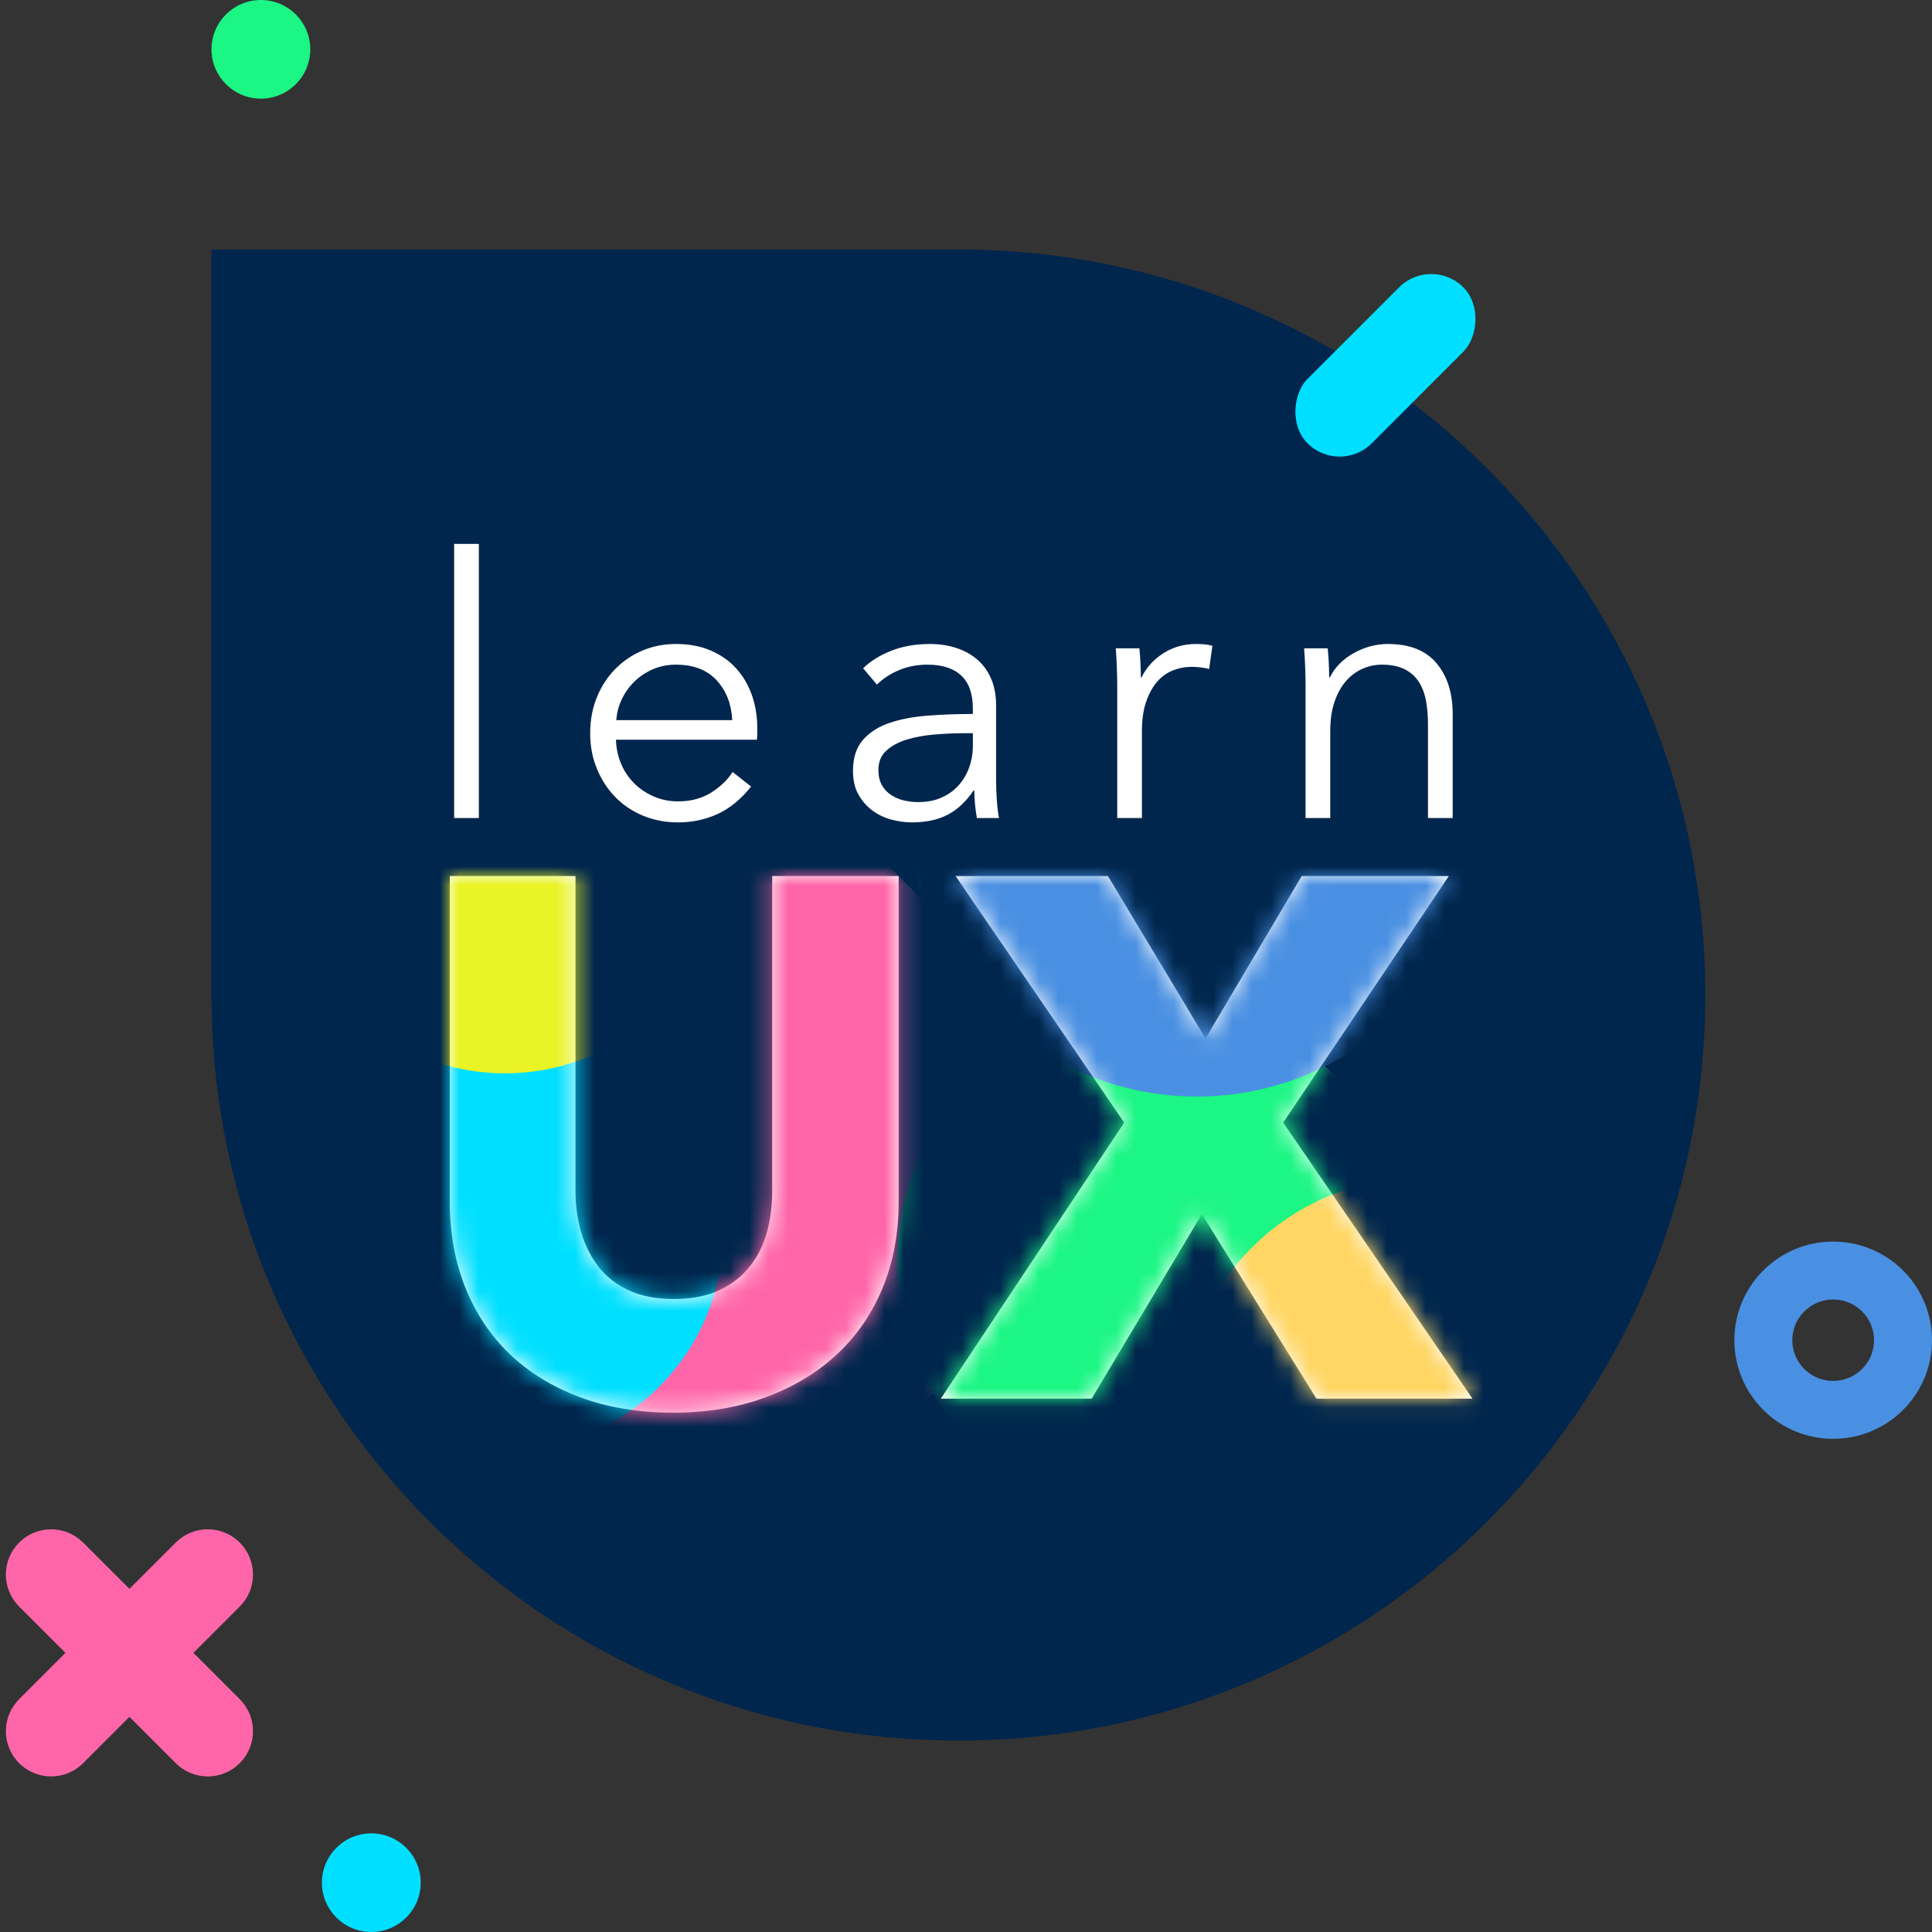
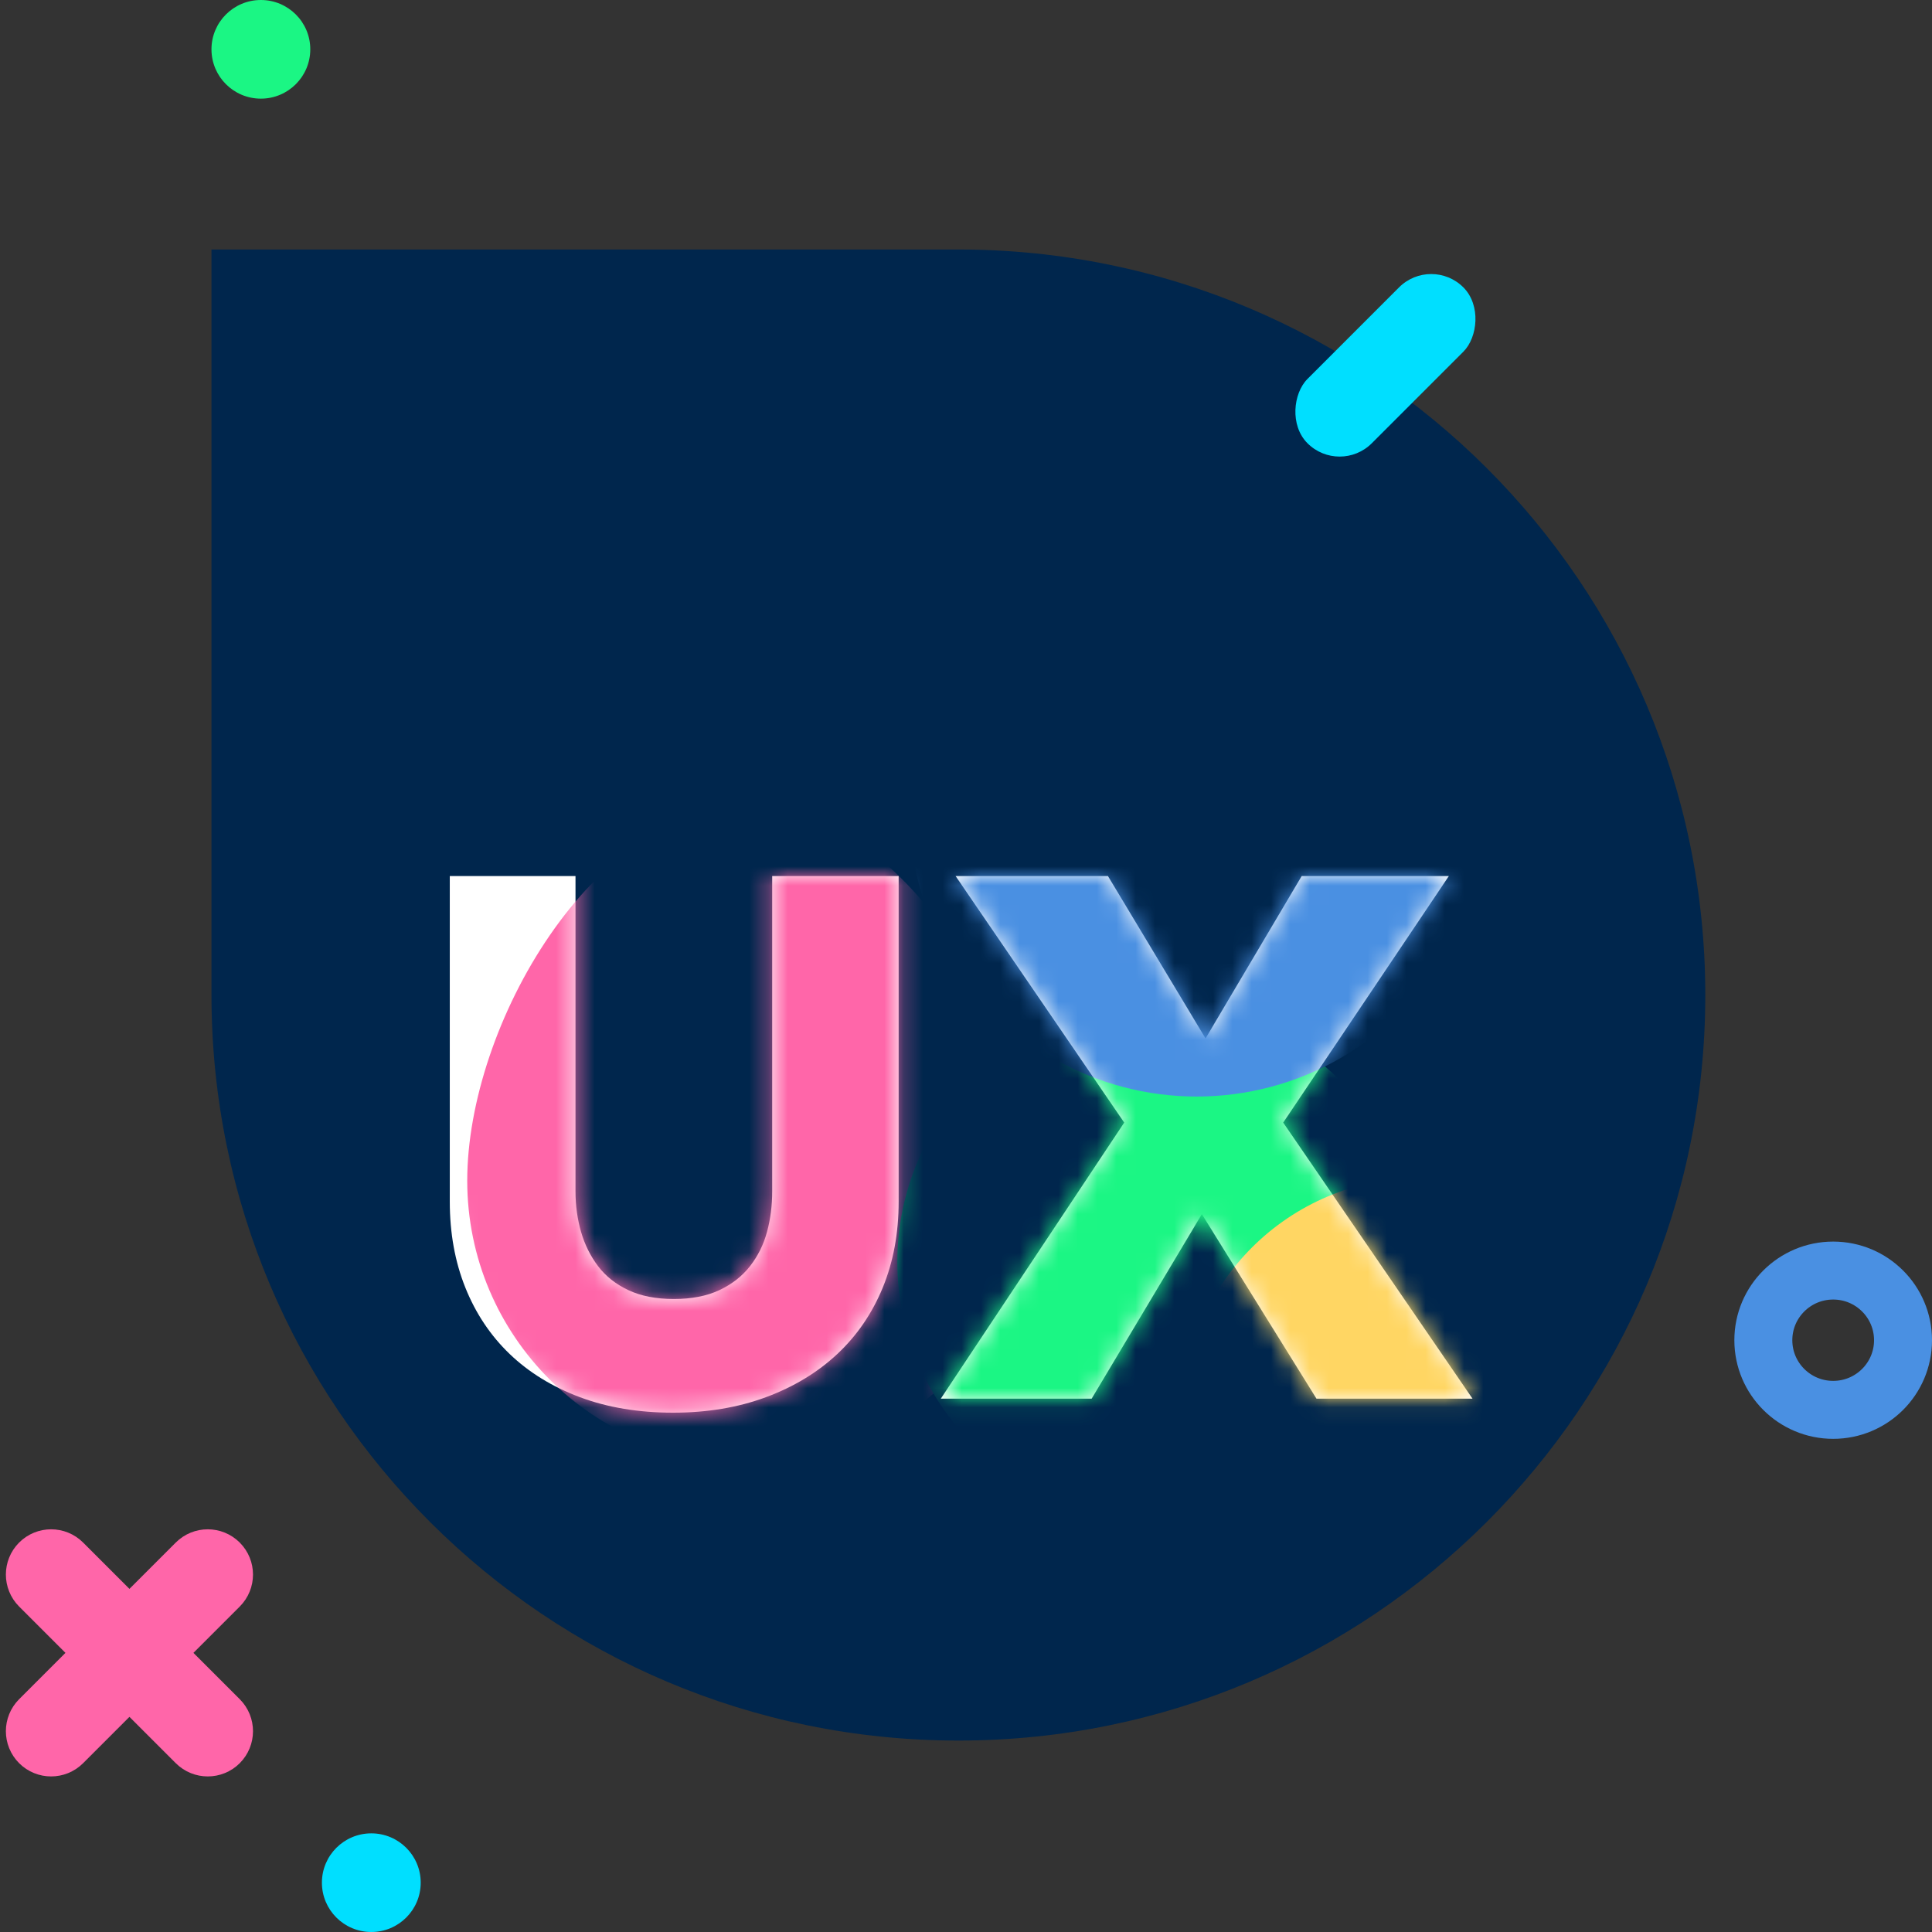
<svg xmlns="http://www.w3.org/2000/svg" xmlns:xlink="http://www.w3.org/1999/xlink" width="100px" height="100px" viewBox="0 0 100 100" version="1.1">
  <rect x="0" y="0" width="100" height="100" fill="#333333" stroke="none" />
  <title>logo</title>
  <desc>Created with Sketch.</desc>
  <defs>
    <path d="M23.233,16.848 C23.233,18.478 22.959,19.962 22.411,21.299 C21.862,22.636 21.077,23.782 20.057,24.738 C19.036,25.693 17.805,26.438 16.363,26.973 C14.921,27.507 13.32,27.775 11.559,27.775 C9.773,27.775 8.166,27.507 6.737,26.973 C5.308,26.438 4.096,25.693 3.1,24.738 C2.105,23.782 1.34,22.636 0.804,21.299 C0.268,19.962 0,18.478 0,16.848 L0,0 L6.507,0 L6.507,16.313 C6.507,17.052 6.603,17.752 6.794,18.415 C6.985,19.077 7.279,19.669 7.674,20.191 C8.07,20.713 8.593,21.127 9.244,21.433 C9.894,21.739 10.679,21.891 11.598,21.891 C12.516,21.891 13.301,21.739 13.952,21.433 C14.602,21.127 15.132,20.713 15.54,20.191 C15.948,19.669 16.242,19.077 16.42,18.415 C16.599,17.752 16.688,17.052 16.688,16.313 L16.688,0 L23.233,0 L23.233,16.848 Z M44.859,27.049 L38.927,17.498 L33.223,27.049 L25.415,27.049 L34.908,12.76 L26.181,0 L34.066,0 L39.118,8.405 L44.094,0 L51.711,0 L43.137,12.76 L52.936,27.049 L44.859,27.049 Z" id="path-1" />
  </defs>
  <g id="Page-2" stroke="none" stroke-width="1" fill="none" fill-rule="evenodd">
    <g id="Desktop-HD-Copy" transform="translate(-673, -72)">
      <g id="logo" transform="translate(668, 72)">
        <path d="M54.606,90.09 C61.723,90.09 74.61,90.09 93.266,90.09 C93.266,71.468 93.266,58.605 93.266,51.502 C93.266,30.19 75.958,12.913 54.606,12.913 C33.254,12.913 15.946,30.19 15.946,51.502 C15.946,72.813 33.254,90.09 54.606,90.09 Z" id="bg" fill="#00264D" transform="translate(54.606, 51.502) rotate(-180) translate(-54.606, -51.502) " />
        <g transform="translate(26.777, 23.423)">
-           <path d="M3.009,18.919 L1.73,18.919 L1.73,4.73 L3.009,4.73 L3.009,18.919 Z M16.122,13.851 C16.085,13.026 15.818,12.34 15.323,11.796 C14.828,11.252 14.123,10.98 13.208,10.98 C12.782,10.98 12.387,11.058 12.023,11.214 C11.66,11.371 11.34,11.583 11.064,11.852 C10.788,12.121 10.569,12.428 10.406,12.772 C10.243,13.116 10.149,13.476 10.124,13.851 L16.122,13.851 Z M17.42,14.264 L17.42,14.546 C17.42,14.646 17.414,14.752 17.401,14.865 L10.105,14.865 C10.118,15.303 10.205,15.716 10.368,16.104 C10.531,16.491 10.757,16.829 11.045,17.117 C11.334,17.405 11.672,17.633 12.061,17.802 C12.449,17.971 12.869,18.056 13.321,18.056 C13.985,18.056 14.558,17.902 15.041,17.596 C15.524,17.289 15.89,16.936 16.141,16.535 L17.1,17.286 C16.574,17.949 15.994,18.425 15.361,18.712 C14.728,19 14.048,19.144 13.321,19.144 C12.669,19.144 12.064,19.028 11.506,18.797 C10.948,18.565 10.469,18.243 10.068,17.83 C9.666,17.417 9.35,16.929 9.118,16.366 C8.886,15.803 8.77,15.19 8.77,14.527 C8.77,13.864 8.883,13.251 9.109,12.688 C9.334,12.125 9.648,11.637 10.049,11.224 C10.45,10.811 10.92,10.489 11.459,10.257 C11.998,10.026 12.581,9.91 13.208,9.91 C13.897,9.91 14.505,10.026 15.032,10.257 C15.558,10.489 15.997,10.801 16.348,11.196 C16.699,11.59 16.965,12.05 17.147,12.575 C17.329,13.101 17.42,13.664 17.42,14.264 Z M28.578,13.251 C28.578,12.487 28.377,11.918 27.976,11.543 C27.575,11.167 26.992,10.98 26.227,10.98 C25.701,10.98 25.212,11.074 24.761,11.261 C24.309,11.449 23.927,11.699 23.614,12.012 L22.899,11.167 C23.263,10.805 23.742,10.504 24.338,10.267 C24.933,10.029 25.607,9.91 26.359,9.91 C26.835,9.91 27.28,9.976 27.694,10.107 C28.108,10.238 28.471,10.435 28.785,10.698 C29.098,10.961 29.343,11.293 29.518,11.693 C29.694,12.093 29.781,12.563 29.781,13.101 L29.781,16.948 C29.781,17.286 29.794,17.636 29.819,17.999 C29.844,18.362 29.882,18.669 29.932,18.919 L28.785,18.919 C28.747,18.706 28.716,18.475 28.691,18.224 C28.666,17.974 28.653,17.73 28.653,17.492 L28.616,17.492 C28.214,18.081 27.76,18.503 27.252,18.759 C26.745,19.016 26.133,19.144 25.419,19.144 C25.08,19.144 24.733,19.097 24.375,19.003 C24.018,18.91 23.692,18.756 23.397,18.544 C23.103,18.331 22.858,18.056 22.664,17.718 C22.47,17.38 22.373,16.967 22.373,16.479 C22.373,15.803 22.545,15.268 22.89,14.874 C23.235,14.48 23.695,14.186 24.272,13.992 C24.848,13.798 25.51,13.673 26.256,13.617 C27.002,13.56 27.776,13.532 28.578,13.532 L28.578,13.251 Z M28.202,14.527 C27.675,14.527 27.146,14.549 26.613,14.593 C26.08,14.637 25.598,14.724 25.165,14.855 C24.733,14.987 24.378,15.178 24.103,15.428 C23.827,15.678 23.689,16.01 23.689,16.423 C23.689,16.735 23.748,16.998 23.868,17.211 C23.987,17.424 24.146,17.596 24.347,17.727 C24.548,17.858 24.77,17.952 25.015,18.009 C25.259,18.065 25.507,18.093 25.757,18.093 C26.209,18.093 26.61,18.015 26.961,17.858 C27.312,17.702 27.606,17.489 27.845,17.22 C28.083,16.951 28.265,16.642 28.39,16.291 C28.515,15.941 28.578,15.572 28.578,15.184 L28.578,14.527 L28.202,14.527 Z M36.051,12.068 C36.051,11.831 36.044,11.524 36.032,11.149 C36.019,10.773 36,10.435 35.975,10.135 L37.198,10.135 C37.223,10.373 37.241,10.636 37.254,10.923 C37.266,11.211 37.273,11.449 37.273,11.637 L37.31,11.637 C37.561,11.124 37.937,10.708 38.439,10.389 C38.94,10.069 39.504,9.91 40.131,9.91 C40.294,9.91 40.441,9.916 40.573,9.929 C40.704,9.941 40.839,9.966 40.977,10.004 L40.808,11.205 C40.733,11.18 40.607,11.155 40.432,11.13 C40.256,11.105 40.081,11.092 39.905,11.092 C39.567,11.092 39.241,11.155 38.927,11.28 C38.614,11.405 38.341,11.602 38.11,11.871 C37.878,12.14 37.69,12.484 37.545,12.904 C37.401,13.323 37.329,13.826 37.329,14.414 L37.329,18.919 L36.051,18.919 L36.051,12.068 Z M46.945,10.135 C46.97,10.373 46.989,10.636 47.002,10.923 C47.014,11.211 47.021,11.449 47.021,11.637 L47.058,11.637 C47.309,11.124 47.716,10.708 48.28,10.389 C48.845,10.069 49.44,9.91 50.067,9.91 C51.182,9.91 52.019,10.241 52.577,10.905 C53.135,11.568 53.414,12.444 53.414,13.532 L53.414,18.919 L52.135,18.919 L52.135,14.058 C52.135,13.595 52.098,13.176 52.022,12.8 C51.947,12.425 51.819,12.103 51.637,11.834 C51.455,11.565 51.211,11.355 50.904,11.205 C50.596,11.055 50.211,10.98 49.747,10.98 C49.409,10.98 49.08,11.049 48.76,11.186 C48.44,11.324 48.155,11.533 47.904,11.815 C47.654,12.096 47.453,12.453 47.303,12.885 C47.152,13.316 47.077,13.826 47.077,14.414 L47.077,18.919 L45.798,18.919 L45.798,12.068 C45.798,11.831 45.792,11.524 45.78,11.149 C45.767,10.773 45.748,10.435 45.723,10.135 L46.945,10.135 Z" id="learn" fill="#FFFFFF" />
          <g id="Group" transform="translate(1.504, 21.922)">
            <mask id="mask-2" fill="white">
              <use xlink:href="#path-1" />
            </mask>
            <use id="Mask" fill="#FFFFFF" xlink:href="#path-1" />
            <g mask="url(#mask-2)">
              <g transform="translate(-8.424, -18.318)">
-                 <ellipse id="Oval" fill="#FFD663" cx="14.592" cy="20.871" rx="11.282" ry="11.261" />
                <path d="M23.918,48.649 C31.977,48.649 38.51,42.128 38.51,34.084 C38.51,26.04 31.977,14.715 23.918,14.715 C15.86,14.715 9.327,26.04 9.327,34.084 C9.327,42.128 15.86,48.649 23.918,48.649 Z" id="Oval-Copy-3" fill="#FF66A9" />
-                 <ellipse id="Oval-Copy" fill="#00DFFF" cx="11.282" cy="36.787" rx="11.282" ry="11.261" />
-                 <ellipse id="Oval-Copy-2" fill="#EAF326" cx="11.282" cy="17.267" rx="11.282" ry="11.261" />
                <ellipse id="Oval-Copy-5" fill="#1BF684" cx="44.979" cy="38.288" rx="13.388" ry="13.363" />
                <ellipse id="Oval-Copy-6" fill="#FFD663" cx="58.668" cy="46.246" rx="12.335" ry="12.312" />
                <ellipse id="Oval-Copy-4" fill="#4A90E2" cx="47.085" cy="14.865" rx="14.893" ry="14.865" />
              </g>
            </g>
          </g>
        </g>
        <g id="shapes">
          <path d="M17.433,84.41 L12.842,84.41 L12.842,79.819 C12.842,79.189 12.33,78.677 11.7,78.677 C11.069,78.677 10.558,79.189 10.558,79.819 L10.558,84.41 L5.967,84.41 C5.337,84.41 4.825,84.921 4.825,85.552 C4.825,86.183 5.337,86.694 5.967,86.694 L10.558,86.694 L10.558,91.285 C10.558,91.915 11.069,92.427 11.7,92.427 C12.33,92.427 12.842,91.915 12.842,91.285 L12.842,86.694 L17.433,86.694 C18.063,86.694 18.574,86.183 18.574,85.552 C18.574,84.921 18.063,84.41 17.433,84.41 Z" id="Combined-Shape" stroke="#FF66A9" stroke-width="2.4" transform="translate(11.7, 85.552) rotate(-45) translate(-11.7, -85.552) " />
          <rect id="Rectangle-Copy-2" fill="#00DFFF" transform="translate(76.709, 18.909) rotate(-315) translate(-76.709, -18.909) " x="74.355" y="13.203" width="4.708" height="11.411" rx="2.354" />
          <ellipse id="Oval-3" stroke="#4A90E2" stroke-width="3" cx="99.885" cy="69.369" rx="3.615" ry="3.605" />
          <ellipse id="Oval-4" fill="#1BF684" cx="18.503" cy="2.553" rx="2.557" ry="2.553" />
          <ellipse id="Oval-4-Copy" fill="#00DFFF" cx="24.219" cy="97.447" rx="2.557" ry="2.553" />
        </g>
      </g>
    </g>
  </g>
</svg>